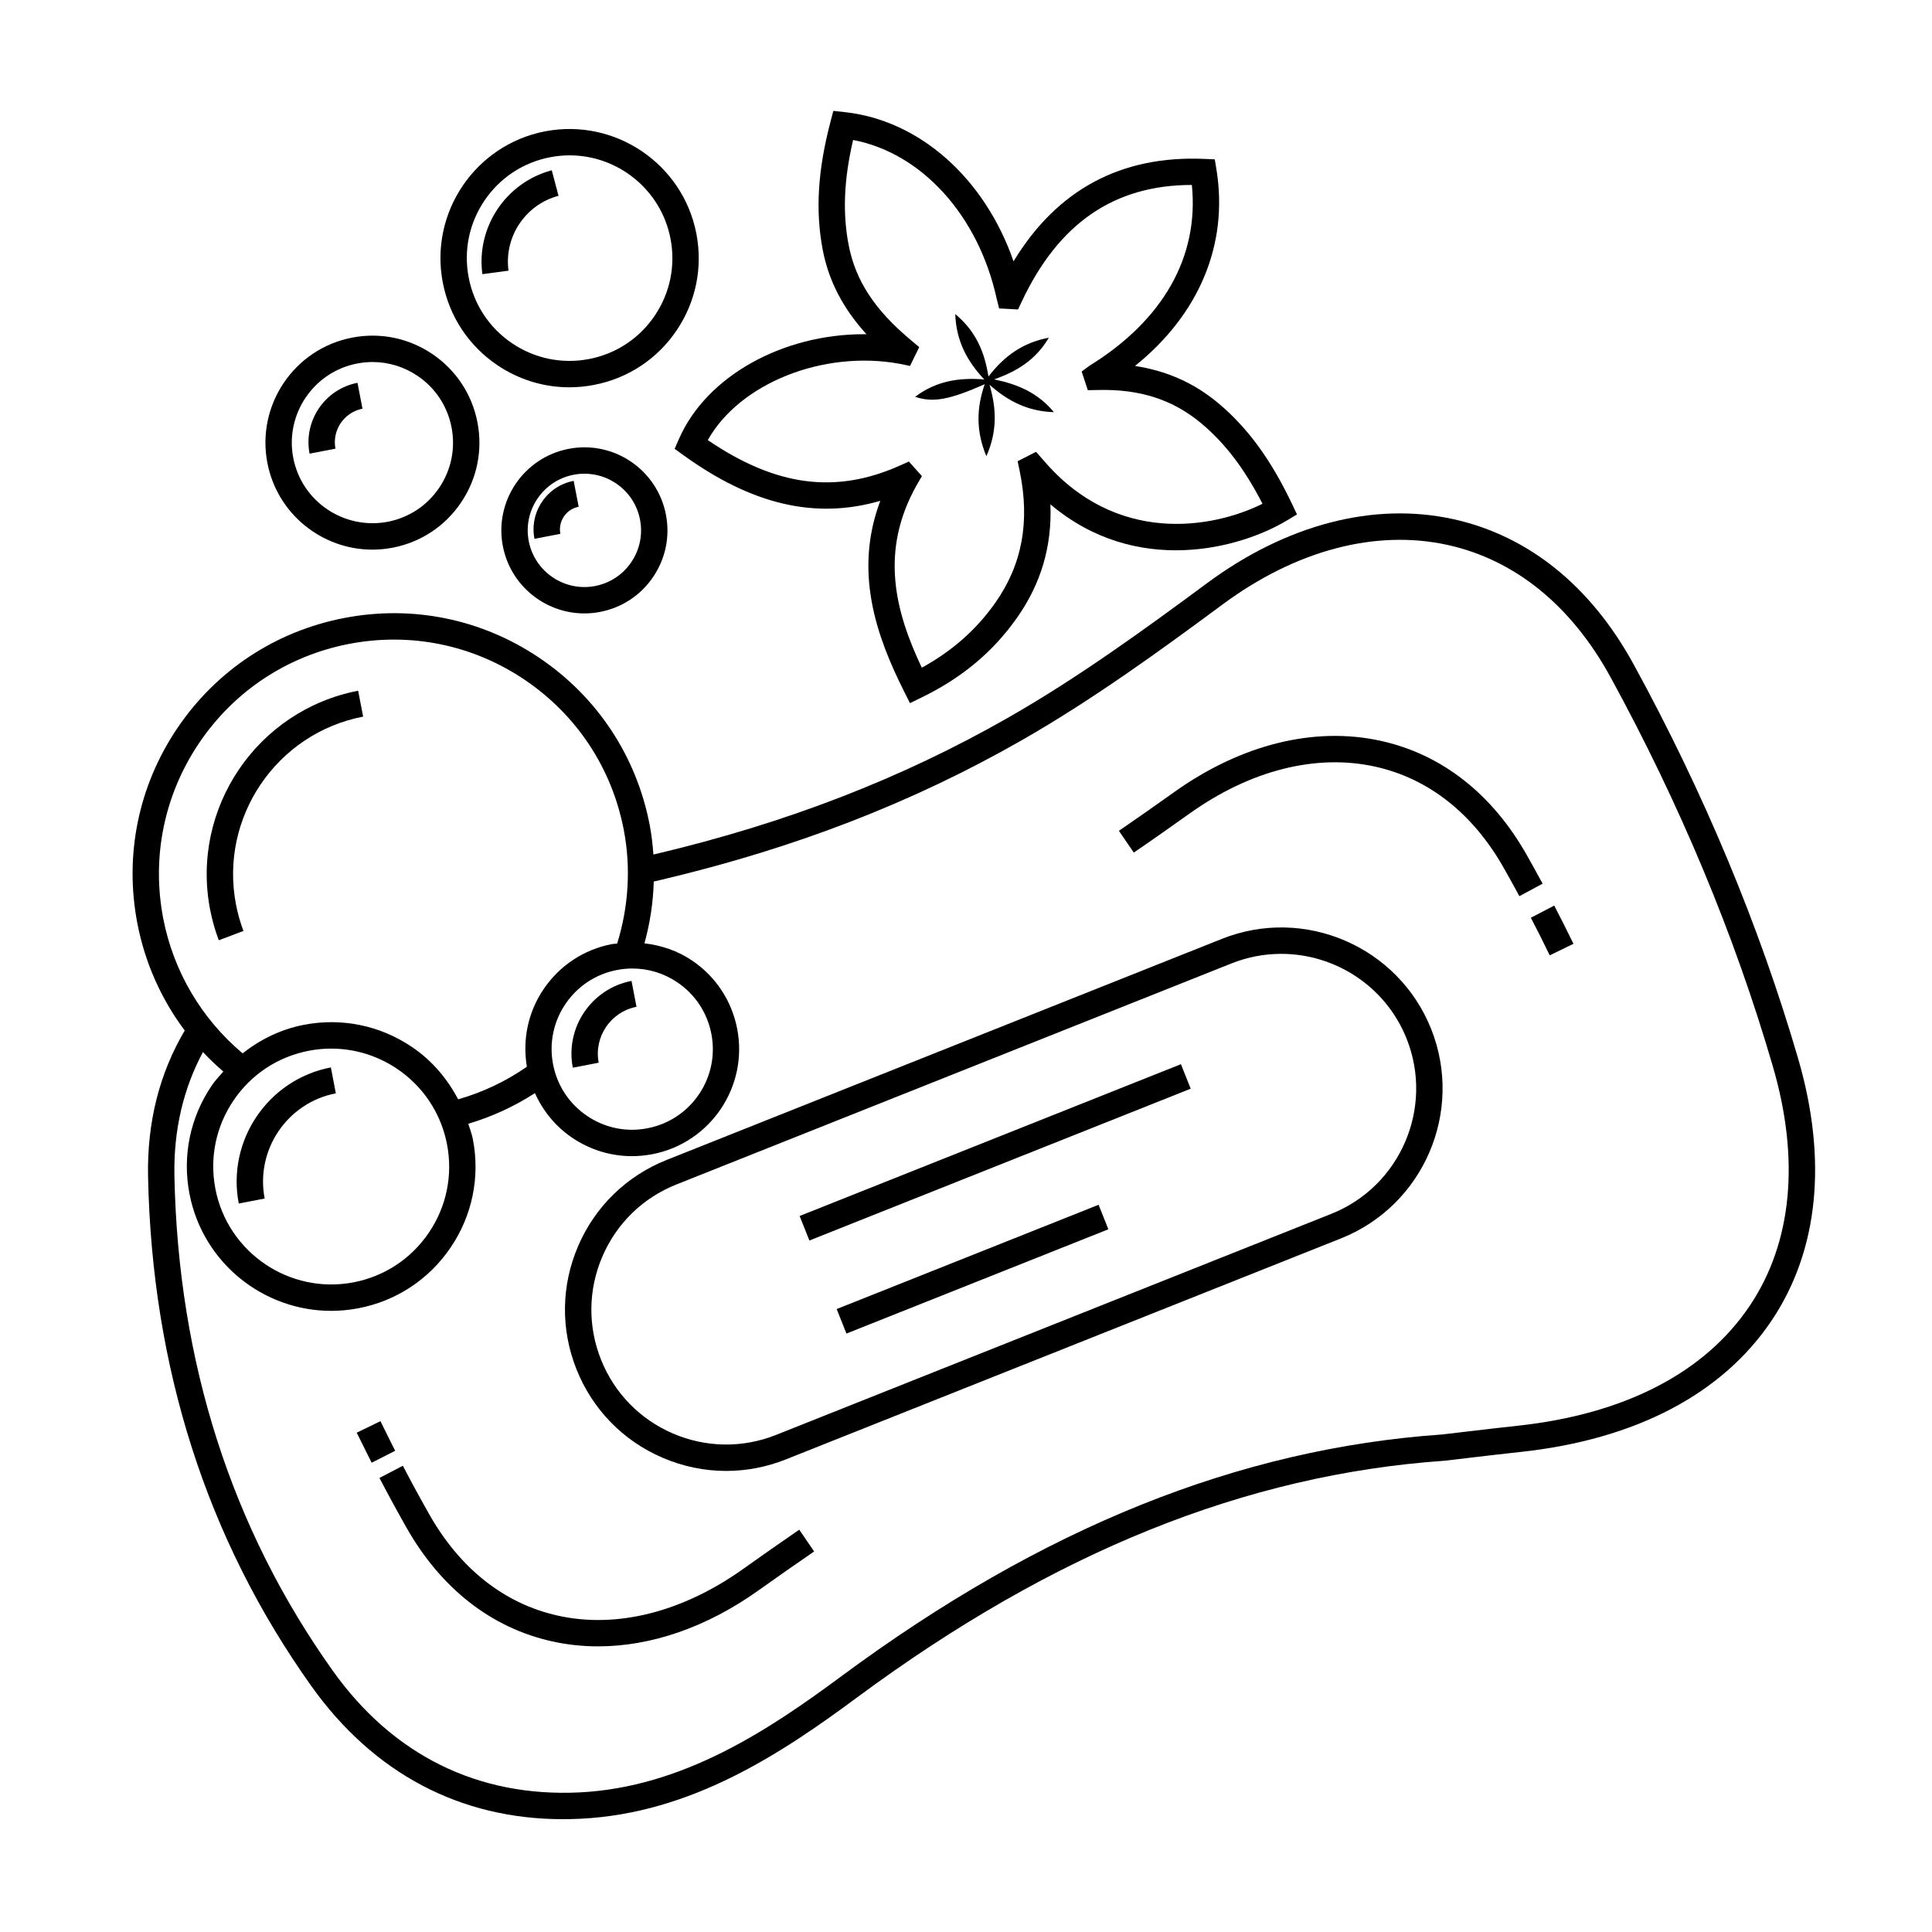
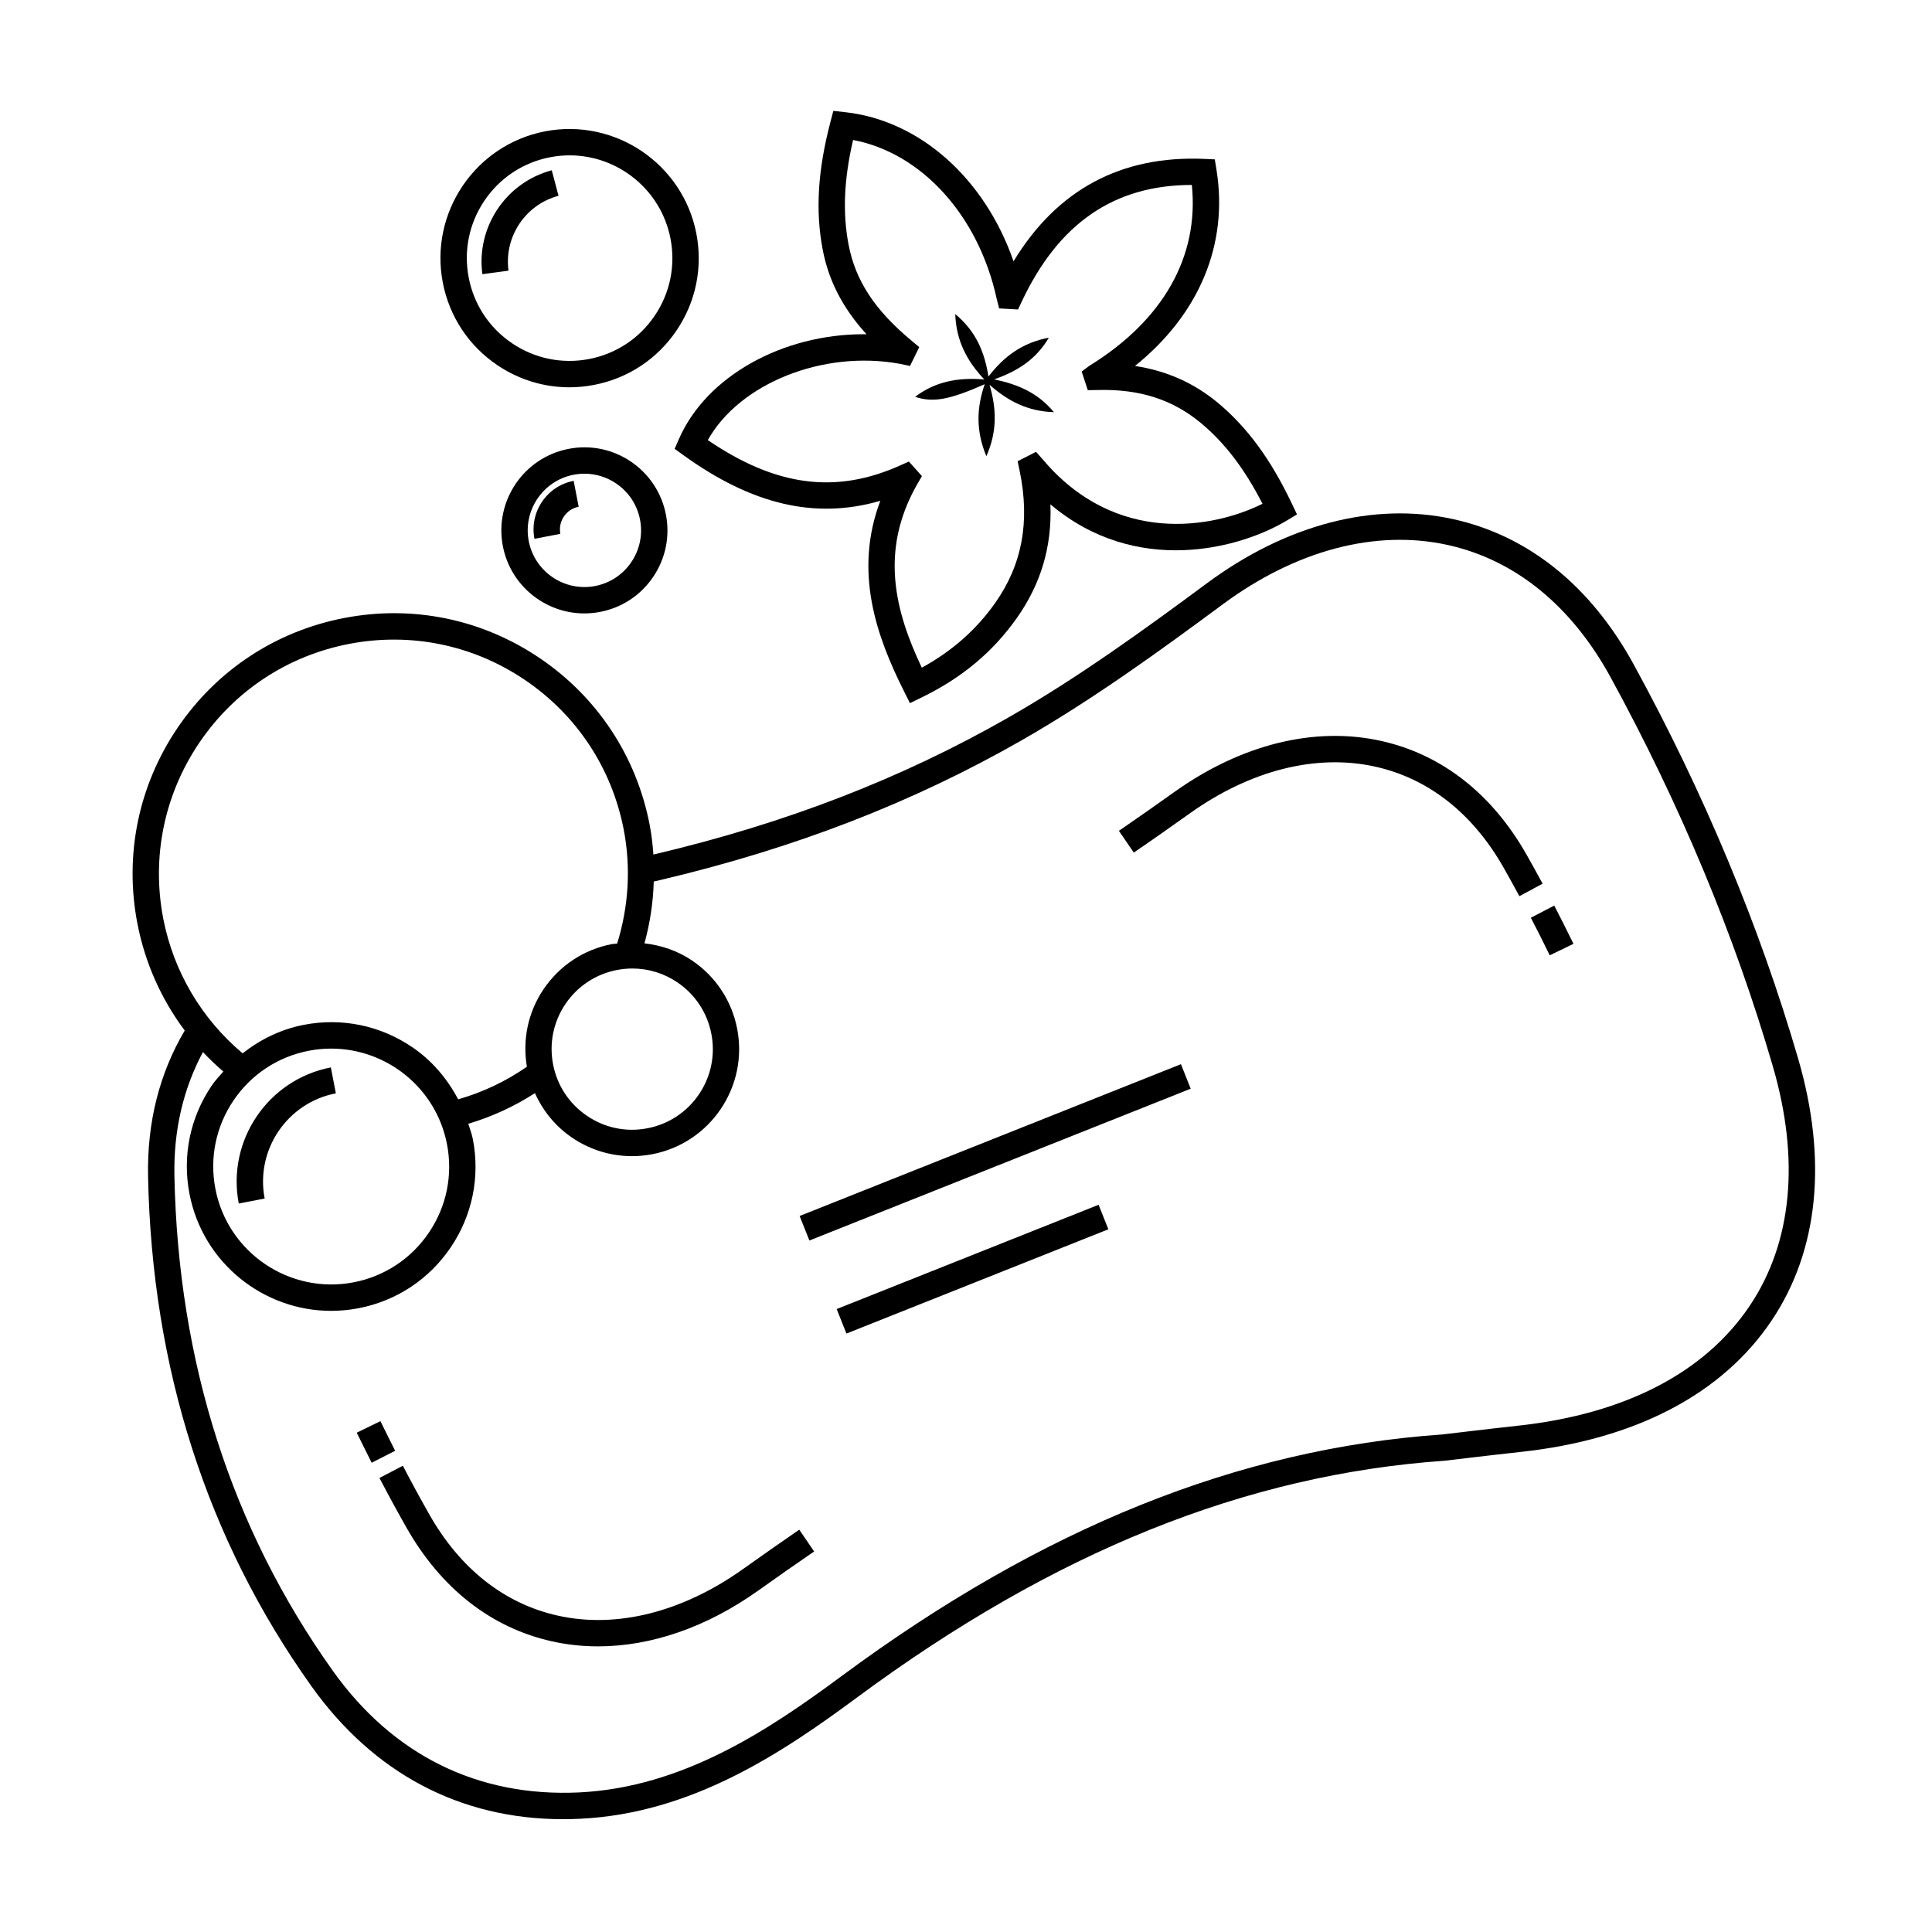
<svg xmlns="http://www.w3.org/2000/svg" fill="#000000" width="800px" height="800px" version="1.1" viewBox="144 144 512 512">
  <g>
-     <path d="m620.52 424.52c-10.258-35.16-24.906-70.277-43.543-104.38-11.387-20.844-27.934-34.176-47.828-38.555-21.07-4.652-44.254 1.406-65.305 16.988-16.523 12.234-34.199 25.062-52.641 35.594-28.227 16.125-58.754 27.945-93.34 36.133l-0.703 0.164c-0.199-2.641-0.488-5.277-0.996-7.894-3.496-18.133-13.844-33.816-29.133-44.164-15.297-10.352-33.703-14.137-51.832-10.625-18.133 3.496-33.816 13.844-44.164 29.133-10.352 15.293-14.125 33.703-10.625 51.832 2 10.371 6.32 20.043 12.543 28.355-6.648 11.258-10.012 24.23-9.715 38.754 1.043 50.73 15.602 96.145 43.277 134.98 16.492 23.141 39.477 35.27 66.695 35.27 1.52 0 3.055-0.043 4.598-0.117 29.512-1.434 53.367-17.371 73.406-32.207 52.055-38.512 102.91-59.012 155.67-62.676l6.492-0.766c4.539-0.539 9.07-1.07 13.617-1.562 30.457-3.285 53.477-15.352 66.555-34.895 12.391-18.52 14.801-42.504 6.973-69.359zm-313.02-23.461c1.363-0.262 2.731-0.395 4.094-0.395 4.223 0 8.348 1.254 11.922 3.676 4.727 3.199 7.922 8.043 9 13.645h0.004c1.078 5.606-0.086 11.289-3.285 16.012-3.199 4.723-8.043 7.926-13.648 9.004-5.598 1.094-11.289-0.074-16.012-3.285-4.727-3.195-7.922-8.043-9.004-13.645-1.078-5.606 0.086-11.289 3.285-16.012 3.195-4.719 8.043-7.918 13.645-9zm-110.68-60.227c9.301-13.746 23.398-23.047 39.699-26.191 16.305-3.137 32.844 0.25 46.59 9.551 13.746 9.301 23.047 23.398 26.191 39.699 1.941 10.07 1.273 20.445-1.75 30.172-0.461 0.066-0.922 0.039-1.383 0.129-7.438 1.434-13.867 5.68-18.113 11.953-4.113 6.074-5.633 13.348-4.426 20.555-5.562 3.863-11.668 6.762-18.211 8.633-2.891-5.481-6.945-10.289-12.223-13.859-8.461-5.727-18.637-7.824-28.676-5.883-6.055 1.168-11.508 3.856-16.223 7.555-10.867-9.141-18.328-21.699-21.035-35.723-3.137-16.297 0.254-32.84 9.559-46.59zm29.031 81.625c1.988-0.383 3.969-0.566 5.926-0.566 14.676 0 27.805 10.41 30.68 25.34h0.004c1.582 8.199-0.125 16.52-4.805 23.434-4.68 6.914-11.77 11.59-19.965 13.168-16.922 3.25-33.344-7.852-36.609-24.77-1.582-8.199 0.125-16.52 4.805-23.434 4.68-6.918 11.766-11.594 19.965-13.172zm381.88 67.539c-11.891 17.773-33.16 28.777-61.496 31.836-4.566 0.492-9.125 1.031-13.688 1.57l-6.312 0.742c-53.961 3.754-106.03 24.691-159.18 64.016-19.219 14.227-42.031 29.516-69.59 30.852-26.762 1.262-49.297-9.836-65.262-32.23-26.848-37.672-40.969-81.77-41.98-131.07-0.25-12.277 2.398-23.262 7.559-32.906 1.699 1.816 3.512 3.531 5.41 5.168-1.066 1.215-2.18 2.379-3.098 3.738-5.727 8.457-7.812 18.641-5.879 28.668 3.523 18.273 19.582 31.012 37.539 31.012 2.391 0 4.82-0.23 7.254-0.695 10.031-1.93 18.707-7.66 24.43-16.121 5.727-8.457 7.812-18.641 5.879-28.668-0.273-1.418-0.793-2.734-1.215-4.094 6.277-1.871 12.191-4.586 17.66-8.129 2.133 4.738 5.469 8.848 9.879 11.832 4.742 3.207 10.223 4.875 15.824 4.875 1.801 0 3.621-0.172 5.43-0.52 15.352-2.961 25.43-17.855 22.469-33.207-1.434-7.434-5.68-13.867-11.949-18.109-3.832-2.59-8.164-4.047-12.629-4.562 1.477-5.352 2.309-10.836 2.465-16.379l2.207-0.508-0.801-3.383 0.801 3.379c35.242-8.34 66.383-20.398 95.195-36.863 18.773-10.723 36.641-23.688 53.336-36.047 19.398-14.367 40.539-19.973 59.637-15.777 17.871 3.934 32.805 16.066 43.203 35.078 18.391 33.664 32.848 68.312 42.957 102.98 7.262 24.801 5.156 46.766-6.051 63.52z" />
+     <path d="m620.52 424.52c-10.258-35.16-24.906-70.277-43.543-104.38-11.387-20.844-27.934-34.176-47.828-38.555-21.07-4.652-44.254 1.406-65.305 16.988-16.523 12.234-34.199 25.062-52.641 35.594-28.227 16.125-58.754 27.945-93.34 36.133l-0.703 0.164c-0.199-2.641-0.488-5.277-0.996-7.894-3.496-18.133-13.844-33.816-29.133-44.164-15.297-10.352-33.703-14.137-51.832-10.625-18.133 3.496-33.816 13.844-44.164 29.133-10.352 15.293-14.125 33.703-10.625 51.832 2 10.371 6.32 20.043 12.543 28.355-6.648 11.258-10.012 24.23-9.715 38.754 1.043 50.73 15.602 96.145 43.277 134.98 16.492 23.141 39.477 35.27 66.695 35.27 1.52 0 3.055-0.043 4.598-0.117 29.512-1.434 53.367-17.371 73.406-32.207 52.055-38.512 102.91-59.012 155.67-62.676l6.492-0.766c4.539-0.539 9.07-1.07 13.617-1.562 30.457-3.285 53.477-15.352 66.555-34.895 12.391-18.52 14.801-42.504 6.973-69.359zm-313.02-23.461c1.363-0.262 2.731-0.395 4.094-0.395 4.223 0 8.348 1.254 11.922 3.676 4.727 3.199 7.922 8.043 9 13.645h0.004c1.078 5.606-0.086 11.289-3.285 16.012-3.199 4.723-8.043 7.926-13.648 9.004-5.598 1.094-11.289-0.074-16.012-3.285-4.727-3.195-7.922-8.043-9.004-13.645-1.078-5.606 0.086-11.289 3.285-16.012 3.195-4.719 8.043-7.918 13.645-9zm-110.68-60.227c9.301-13.746 23.398-23.047 39.699-26.191 16.305-3.137 32.844 0.25 46.59 9.551 13.746 9.301 23.047 23.398 26.191 39.699 1.941 10.07 1.273 20.445-1.75 30.172-0.461 0.066-0.922 0.039-1.383 0.129-7.438 1.434-13.867 5.68-18.113 11.953-4.113 6.074-5.633 13.348-4.426 20.555-5.562 3.863-11.668 6.762-18.211 8.633-2.891-5.481-6.945-10.289-12.223-13.859-8.461-5.727-18.637-7.824-28.676-5.883-6.055 1.168-11.508 3.856-16.223 7.555-10.867-9.141-18.328-21.699-21.035-35.723-3.137-16.297 0.254-32.84 9.559-46.59m29.031 81.625c1.988-0.383 3.969-0.566 5.926-0.566 14.676 0 27.805 10.41 30.68 25.34h0.004c1.582 8.199-0.125 16.52-4.805 23.434-4.68 6.914-11.77 11.59-19.965 13.168-16.922 3.25-33.344-7.852-36.609-24.77-1.582-8.199 0.125-16.52 4.805-23.434 4.68-6.918 11.766-11.594 19.965-13.172zm381.88 67.539c-11.891 17.773-33.16 28.777-61.496 31.836-4.566 0.492-9.125 1.031-13.688 1.57l-6.312 0.742c-53.961 3.754-106.03 24.691-159.18 64.016-19.219 14.227-42.031 29.516-69.59 30.852-26.762 1.262-49.297-9.836-65.262-32.23-26.848-37.672-40.969-81.77-41.98-131.07-0.25-12.277 2.398-23.262 7.559-32.906 1.699 1.816 3.512 3.531 5.41 5.168-1.066 1.215-2.18 2.379-3.098 3.738-5.727 8.457-7.812 18.641-5.879 28.668 3.523 18.273 19.582 31.012 37.539 31.012 2.391 0 4.82-0.23 7.254-0.695 10.031-1.93 18.707-7.66 24.43-16.121 5.727-8.457 7.812-18.641 5.879-28.668-0.273-1.418-0.793-2.734-1.215-4.094 6.277-1.871 12.191-4.586 17.66-8.129 2.133 4.738 5.469 8.848 9.879 11.832 4.742 3.207 10.223 4.875 15.824 4.875 1.801 0 3.621-0.172 5.43-0.52 15.352-2.961 25.43-17.855 22.469-33.207-1.434-7.434-5.68-13.867-11.949-18.109-3.832-2.59-8.164-4.047-12.629-4.562 1.477-5.352 2.309-10.836 2.465-16.379l2.207-0.508-0.801-3.383 0.801 3.379c35.242-8.34 66.383-20.398 95.195-36.863 18.773-10.723 36.641-23.688 53.336-36.047 19.398-14.367 40.539-19.973 59.637-15.777 17.871 3.934 32.805 16.066 43.203 35.078 18.391 33.664 32.848 68.312 42.957 102.98 7.262 24.801 5.156 46.766-6.051 63.52z" />
    <path d="m548.57 370.52c-9.168-16.176-22.512-26.613-38.594-30.176-17.555-3.898-36.984 0.895-54.684 13.488-4.887 3.477-9.801 6.945-14.773 10.344l3.945 5.769c5.012-3.418 9.953-6.914 14.883-10.418 16.055-11.426 33.504-15.828 49.113-12.355 14.098 3.125 25.863 12.391 34.027 26.797 1.414 2.492 2.805 5 4.164 7.527l6.156-3.316c-1.387-2.574-2.805-5.125-4.238-7.66z" />
    <path d="m549.69 387.21c1.715 3.293 3.387 6.617 5.004 9.961l6.293-3.051c-1.66-3.402-3.359-6.781-5.098-10.129z" />
    <path d="m340.93 559.8c-16.062 11.434-33.52 15.844-49.109 12.355-14.098-3.125-25.867-12.391-34.035-26.793-2.41-4.258-4.758-8.566-7.027-12.922l-6.199 3.234c2.309 4.422 4.691 8.801 7.144 13.133 9.172 16.172 22.52 26.609 38.602 30.172 3.984 0.887 8.066 1.324 12.199 1.324 14.086 0 28.797-5.07 42.477-14.812 4.887-3.473 9.801-6.941 14.773-10.336l-3.945-5.773c-5.004 3.422-9.953 6.918-14.879 10.418z" />
    <path d="m244.82 520.62-6.285 3.059c1.043 2.144 2.879 5.836 3.957 7.961l6.231-3.168c-1.066-2.098-2.871-5.738-3.902-7.852z" />
-     <path d="m467.79 392.82-147.14 58.582c-10.598 4.227-18.922 12.32-23.43 22.797-4.512 10.477-4.668 22.082-0.445 32.676 4.219 10.602 12.312 18.922 22.793 23.434 5.418 2.336 11.145 3.504 16.875 3.504 5.344 0 10.691-1.016 15.809-3.051l147.14-58.582c21.879-8.715 32.586-33.605 23.883-55.48-8.727-21.875-33.613-32.609-55.484-23.879zm29.016 72.863-147.14 58.582c-8.863 3.527-18.57 3.394-27.336-0.375-8.762-3.769-15.531-10.73-19.062-19.59-3.527-8.867-3.394-18.574 0.375-27.332 3.773-8.766 10.73-15.535 19.598-19.066l147.13-58.59c4.32-1.719 8.785-2.531 13.176-2.531 14.203 0 27.664 8.531 33.23 22.504 7.281 18.297-1.68 39.117-19.969 46.398z" />
    <path d="m355.91 466.25 101.05-40.23 2.586 6.496-101.05 40.23z" />
    <path d="m365.73 490.91 69.41-27.633 2.586 6.496-69.41 27.633z" />
-     <path d="m242.68 289.66c1.773 0 3.578-0.168 5.383-0.516 7.434-1.434 13.867-5.68 18.109-11.949 4.242-6.273 5.793-13.82 4.359-21.258-1.434-7.434-5.68-13.867-11.949-18.113-6.277-4.242-13.824-5.789-21.258-4.356-15.352 2.957-25.43 17.855-22.469 33.207 2.613 13.547 14.516 22.984 27.824 22.984zm-4.031-49.324c1.363-0.262 2.731-0.395 4.09-0.395 4.223 0 8.352 1.254 11.926 3.676 4.727 3.199 7.922 8.043 9 13.648h0.004c1.078 5.602-0.086 11.289-3.285 16.012-3.199 4.727-8.043 7.922-13.645 9.004-11.582 2.184-22.793-5.363-25.02-16.93-2.231-11.559 5.363-22.785 16.93-25.016z" />
    <path d="m275.77 240.75c5.731 3.875 12.34 5.887 19.105 5.887 2.176 0 4.371-0.207 6.555-0.633 8.973-1.727 16.738-6.852 21.859-14.418 5.121-7.57 6.988-16.684 5.258-25.66-3.574-18.527-21.578-30.68-40.082-27.125-18.527 3.574-30.695 21.555-27.121 40.082 1.734 8.98 6.856 16.746 14.426 21.867zm-3.371-43.605c4.074-6.023 10.254-10.102 17.395-11.48 1.734-0.332 3.461-0.496 5.164-0.496 12.785 0 24.223 9.07 26.734 22.082 1.375 7.144-0.113 14.395-4.188 20.418-4.074 6.023-10.254 10.098-17.395 11.477-7.148 1.375-14.395-0.113-20.422-4.188-6.023-4.074-10.098-10.254-11.477-17.395-1.375-7.141 0.109-14.391 4.188-20.418z" />
    <path d="m294.7 262.95c-11.91 2.293-19.734 13.855-17.438 25.773 2.023 10.512 11.262 17.84 21.598 17.84 1.375 0 2.769-0.129 4.176-0.402 5.769-1.109 10.766-4.406 14.059-9.273 3.297-4.867 4.496-10.727 3.383-16.5-2.297-11.91-13.84-19.754-25.777-17.438zm16.602 30.02c-2.246 3.324-5.656 5.57-9.594 6.332-8.129 1.562-16.012-3.773-17.586-11.902-1.57-8.129 3.769-16.02 11.898-17.59 0.961-0.184 1.922-0.273 2.875-0.273 2.973 0 5.875 0.879 8.387 2.586 3.324 2.246 5.57 5.656 6.332 9.594 0.758 3.938-0.062 7.934-2.312 11.254z" />
-     <path d="m206.54 383.71c-4.438-23.016 10.68-45.359 33.695-49.801l-1.324-6.859c-26.801 5.168-44.402 31.18-39.234 57.984 0.535 2.769 1.309 5.504 2.301 8.141l6.539-2.465c-0.855-2.262-1.516-4.617-1.977-7z" />
    <path d="m278.76 215.73c-1.207-8.988 4.488-17.52 13.254-19.844l-1.793-6.758c-12.152 3.227-20.059 15.062-18.387 27.531z" />
-     <path d="m232.9 262.9c-0.941-4.894 2.269-9.645 7.164-10.59l-1.324-6.859c-8.676 1.672-14.375 10.098-12.699 18.773z" />
    <path d="m287.65 276.96c-1.961 2.902-2.68 6.394-2.012 9.832l6.859-1.324c-0.637-3.316 1.539-6.535 4.856-7.176l-1.324-6.859c-3.441 0.66-6.414 2.625-8.379 5.527z" />
-     <path d="m295.8 426.95 6.859-1.324c-1.32-6.848 3.176-13.488 10.023-14.812l-1.324-6.863c-10.633 2.051-17.613 12.371-15.559 23z" />
    <path d="m214.14 461.62c-2.484-12.887 5.977-25.391 18.863-27.879l-1.324-6.867c-16.668 3.215-27.617 19.395-24.406 36.07z" />
    <path d="m323.91 260.37-1.121 2.578 2.281 1.648c18.227 13.168 35.035 17.121 52.223 12.125-7.125 18.879-0.988 35.992 6.305 50.531l1.547 3.086 3.102-1.508c10.621-5.16 18.867-12.039 25.207-21.027 6.41-9.074 9.359-19 8.914-30.145 22.73 19.195 50.211 11.758 62.629 4.301l2.719-1.633-1.363-2.863c-5.57-11.699-11.762-20.156-19.488-26.617-6.356-5.316-13.645-8.582-22.082-9.863 16.969-13.645 24.785-32.145 21.605-51.941l-0.457-2.809-2.84-0.125c-21.898-0.934-38.922 8.074-50.492 27.148-7.59-21.891-24.793-37.391-44.766-39.547l-2.992-0.324-0.762 2.91c-3.371 12.84-4.019 23.617-2.047 33.914 1.578 8.203 5.324 15.477 11.598 22.371-0.254-0.004-0.5-0.008-0.75-0.008-21.383-0.004-41.664 11.035-48.969 27.797zm61.57-26.16c-9.66-8.043-14.773-15.855-16.59-25.324-1.617-8.43-1.246-17.328 1.188-27.789 18.125 3.445 33.203 19.934 38.055 42.07l0.641 2.566 5.016 0.281 1.012-2.148c9.762-20.734 24.512-30.852 45.043-30.852h0.008c1.926 18.938-7.551 35.816-27.105 47.891l-2.098 1.551 1.633 4.949 2.602-0.051c11.258-0.297 20 2.586 27.488 8.852 6.273 5.246 11.469 12.066 16.203 21.301-13.188 6.551-38.883 11.102-58.164-11.676l-1.852-2.09-4.875 2.484 0.547 2.633c2.766 13.391 0.641 24.809-6.492 34.918-5.016 7.109-11.406 12.75-19.453 17.168-6.984-14.75-11.316-30.801-1.281-48.512l1.312-2.258-3.453-3.863-2.352 1.051c-17.055 7.629-32.867 5.559-50.938-6.731 8.375-14.98 30.488-23.945 50.863-20.219l2.727 0.562 2.441-4.988z" />
    <path d="m404.96 245.82c-2.176 6.277-2.356 12.383 0.438 19.082 2.879-6.527 2.727-12.5 0.836-18.93 4.93 4.344 10.137 7.043 17.062 7.254-4.273-5.144-9.523-7.367-15.832-8.691 6.211-2.184 11.062-5.258 14.492-11.043-7.023 1.328-11.871 4.934-16.008 10.297-1.031-6.566-3.371-12.074-8.801-16.547 0.266 7.074 3.078 12.41 7.695 17.316-6.867-0.562-12.871 0.484-18.324 4.602 4.758 1.602 9.094 0.789 18.441-3.34z" />
  </g>
</svg>